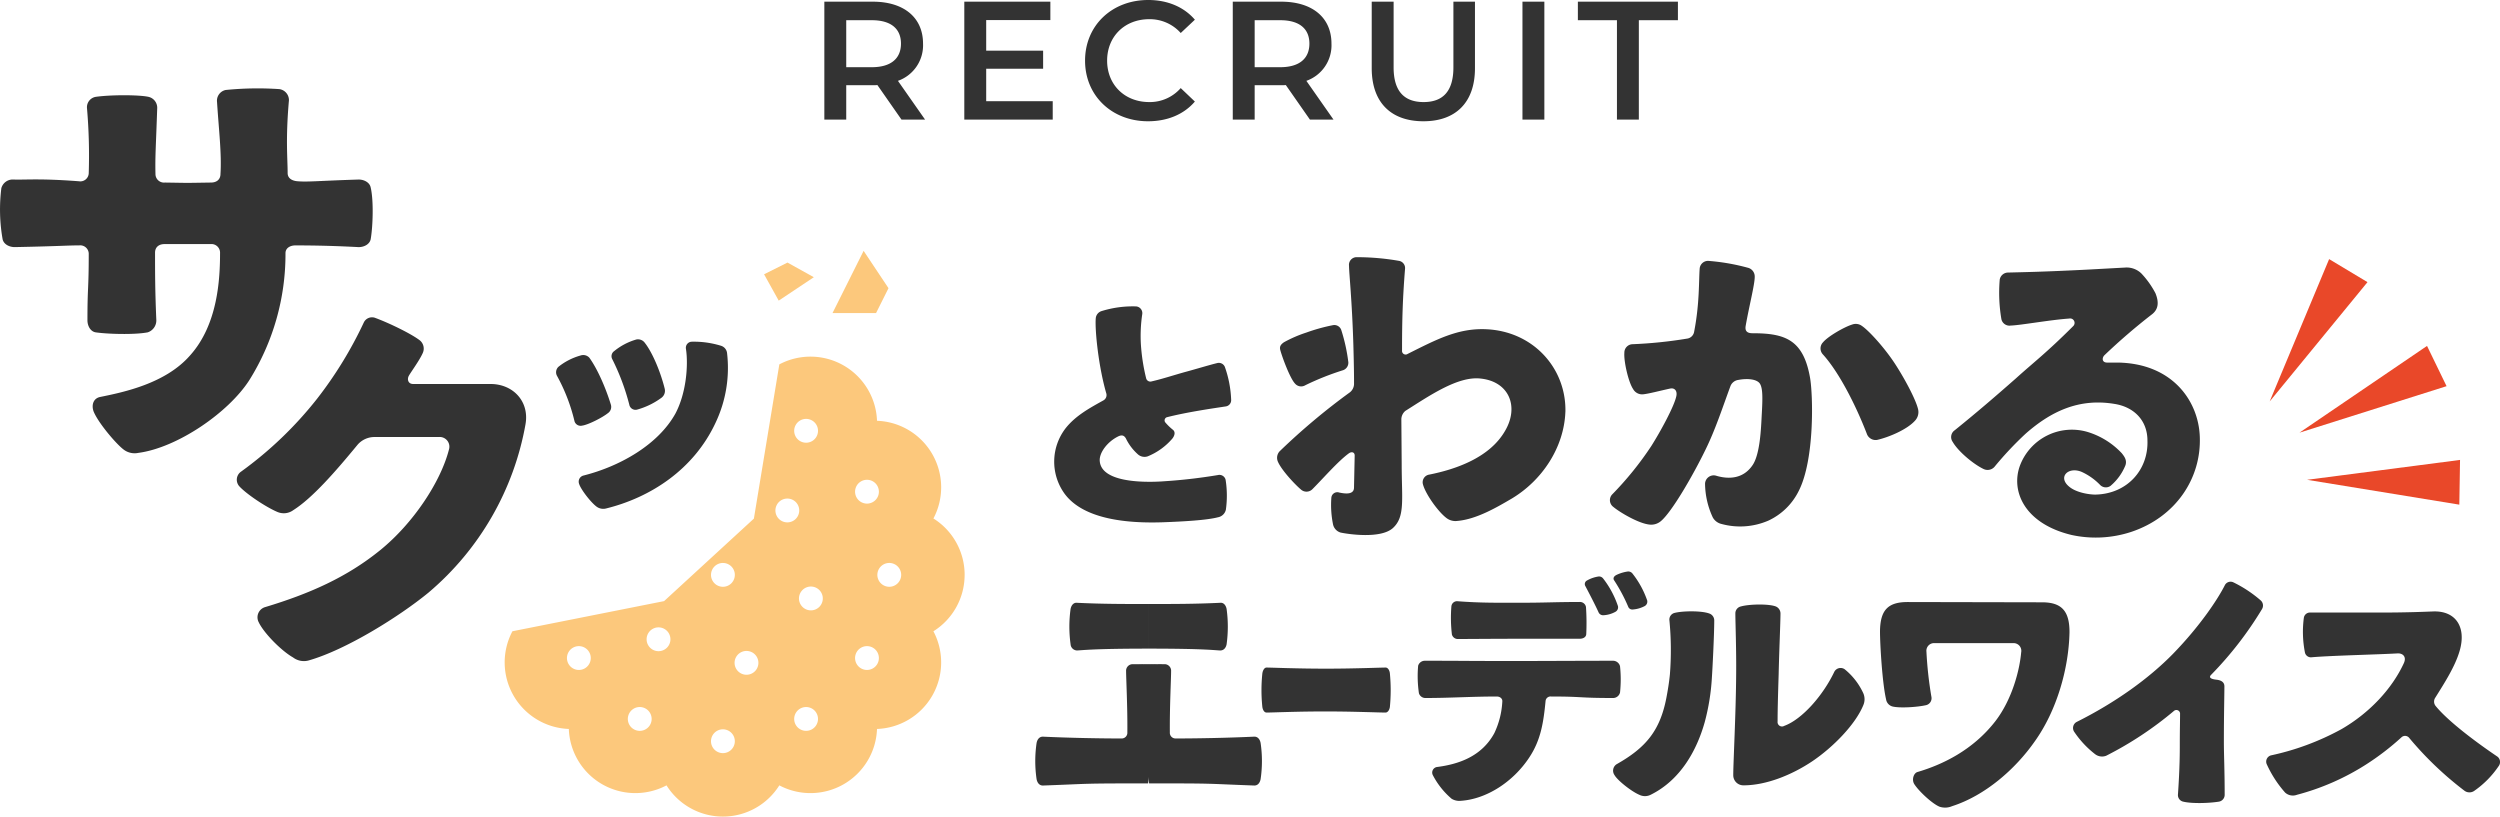
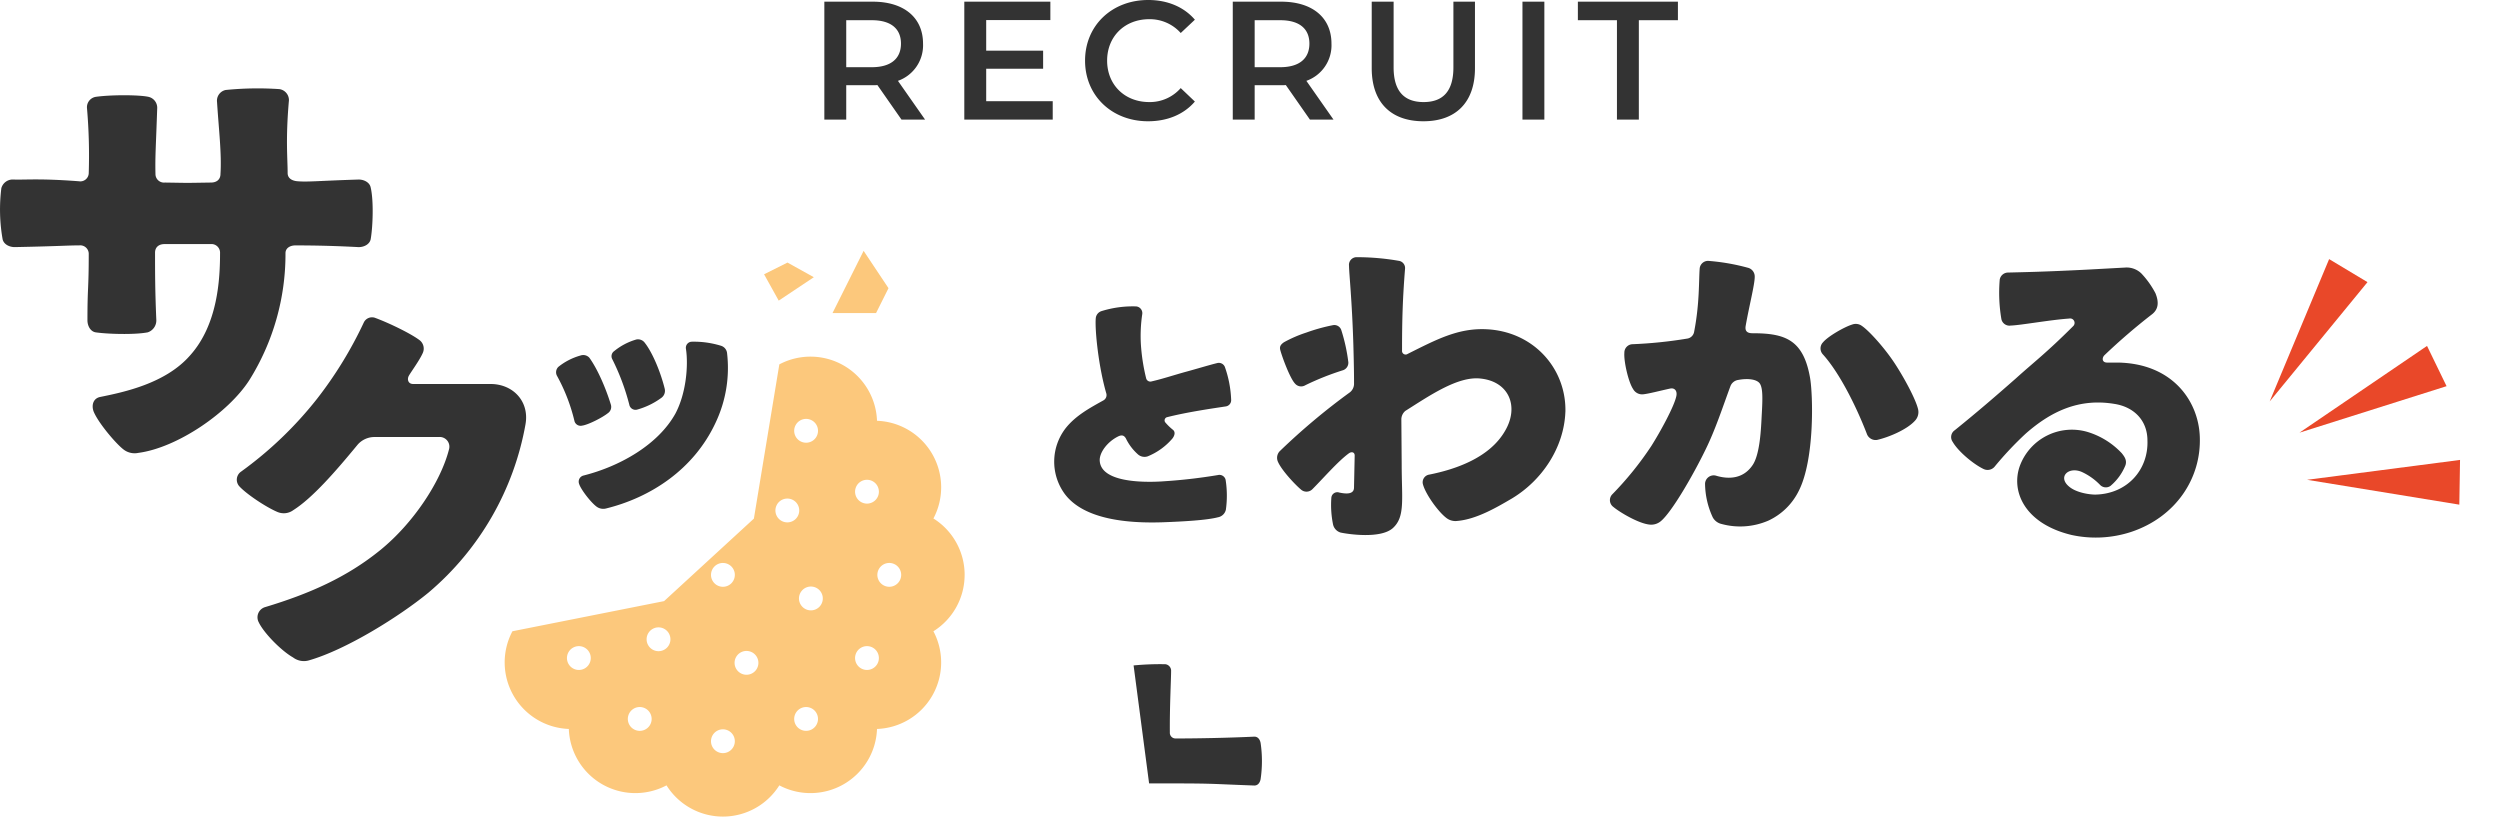
<svg xmlns="http://www.w3.org/2000/svg" width="742.172" height="242.422">
-   <path d="M374.753 199.909c.15-.99.645-1.731 1.237-1.731 1.633 0 8.908.329 17.716.329 8.265 0 15.936-.329 17.668-.329.593 0 1.138.741 1.238 1.731a51.739 51.739 0 0 1 0 9.977c-.15.99-.693 1.649-1.287 1.649-2.078 0-9.551-.329-17.866-.329-8.708 0-15.489.329-17.469.329-.593 0-1.088-.659-1.237-1.649a48.161 48.161 0 0 1 0-9.977m106.181 5.675a2.121 2.121 0 0 1-1.958 1.633c-10.578 0-8.853-.445-18.49-.445a1.483 1.483 0 0 0-1.646 1.263c-.626 6.457-1.409 11.654-4.858 16.85-4.858 7.349-12.77 12.323-20.213 12.842a4.394 4.394 0 0 1-2.82-.595 23.2 23.2 0 0 1-5.563-6.976 1.668 1.668 0 0 1 1.175-2.451c6.426-.816 13.32-3.118 17.081-10.1a24.748 24.748 0 0 0 2.35-9.348c.079-.89-.7-1.485-1.644-1.485-7.366 0-14.024.445-21.155.445a2.006 2.006 0 0 1-1.958-1.411 35.167 35.167 0 0 1-.235-8.164 2.07 2.07 0 0 1 1.958-1.485c13.947 0 8.775.074 28.128.074 5.8 0 18.959-.074 27.814-.074a2.146 2.146 0 0 1 2.035 1.633 36.857 36.857 0 0 1 0 7.794m-47.949-15.885a1.825 1.825 0 0 1-1.96-1.335 42.345 42.345 0 0 1-.157-8.315 1.684 1.684 0 0 1 1.88-1.559c6.817.521 11.909.445 18.57.445 7.678 0 10.029-.222 17.55-.222a1.809 1.809 0 0 1 1.958 1.485 68.879 68.879 0 0 1 .079 8.092c-.079.89-.94 1.335-1.96 1.335h-17.627c-8.149 0-15.121.074-18.333.074m42.935-17.964a27.683 27.683 0 0 1 4.387 8.165 1.513 1.513 0 0 1-.706 1.707 8.19 8.19 0 0 1-3.681 1.04 1.459 1.459 0 0 1-1.333-.816c-.938-2.078-2.663-5.419-4-7.944a1.191 1.191 0 0 1 .549-1.559 9.857 9.857 0 0 1 3.446-1.188 1.507 1.507 0 0 1 1.333.595m8.7-1.485a27.122 27.122 0 0 1 4.387 8.016 1.522 1.522 0 0 1-.7 1.635 8.886 8.886 0 0 1-3.605 1.04 1.281 1.281 0 0 1-1.332-.818 50.173 50.173 0 0 0-4.152-7.794c-.469-.667-.078-1.261.628-1.633a11.488 11.488 0 0 1 3.446-1.04 1.593 1.593 0 0 1 1.332.595m22.72 11.851a2.162 2.162 0 0 1 1.566 2.059c0 4.372-.549 14.927-.705 17.072a65.1 65.1 0 0 1-2.113 13.112c-2.353 8.409-7.211 17.234-16.063 21.6a3.732 3.732 0 0 1-3.369 0c-2.349-.99-6.5-4.289-7.364-5.855a2.266 2.266 0 0 1 .628-3.216c8.616-4.867 12.927-9.9 14.807-19.873.39-2.061.781-4.372 1.018-6.845a91.527 91.527 0 0 0-.157-16.08 2.031 2.031 0 0 1 1.646-2.144c2.351-.576 7.756-.659 10.107.166m45.833 23.748a4.437 4.437 0 0 1 0 3.463c-2.351 5.772-9.008 12.534-15.121 16.658-6.267 4.206-13.867 7.174-20.448 7.174a3 3 0 0 1-3.055-3.051c0-3.711.781-18.141.861-29.77.079-7.338-.236-15.749-.236-18.222a2.093 2.093 0 0 1 1.646-2.063c2.272-.659 7.757-.824 10.11-.083a2.261 2.261 0 0 1 1.642 2.146c0 2.473-.392 11.132-.548 18.222-.233 7.34-.312 10.967-.312 13.854a1.314 1.314 0 0 0 1.958 1.321c5.406-1.98 11.6-9.154 14.887-16.082a2.11 2.11 0 0 1 3.055-.741 19.791 19.791 0 0 1 5.561 7.174m61.19-17.976c-.235 10.472-3.683 22.925-10.264 32.161-5.8 8.328-14.807 16.163-24.6 19.3a5.187 5.187 0 0 1-3.683.164c-2.274-.907-6.426-4.865-7.6-6.843-.705-1.321-.078-3.134 1.018-3.465 7.286-2.142 16.455-6.431 23.192-15.173 4.856-6.35 7.129-14.925 7.6-20.368a2.289 2.289 0 0 0-2.349-2.721h-23.349a2.278 2.278 0 0 0-2.429 2.556 112.907 112.907 0 0 0 1.487 13.44 2.111 2.111 0 0 1-1.487 2.392c-2.351.578-7.835.99-10.107.414a2.6 2.6 0 0 1-1.88-2.144c-1.1-4.7-1.8-16.082-1.8-20.2.078-6.184 2.272-8.659 8.226-8.659l39.878.083c5.72 0 8.226 2.473 8.149 9.071m42.072 12.421c-1.175 1.175.94 1.411 1.646 1.489 1.175.157 2.272.628 2.272 1.96 0 2.192-.157 8.7-.157 16.53 0 3.84.236 8.461.236 15.59a2.054 2.054 0 0 1-1.725 2.117c-2.9.469-7.992.626-10.578 0a1.988 1.988 0 0 1-1.566-2.117c.549-7.99.549-12.3.549-15.59 0-3.369.079-6.269.079-8.54a1.1 1.1 0 0 0-1.8-.7 104.452 104.452 0 0 1-20.136 13.319 3.383 3.383 0 0 1-3.291-.471 28.323 28.323 0 0 1-6.267-6.738 2.035 2.035 0 0 1 .783-2.82c11.6-5.8 21.467-12.927 28.6-20.213 8.149-8.383 13.4-16.375 15.435-20.448a1.915 1.915 0 0 1 2.506-.785 37 37 0 0 1 8.071 5.328 2.042 2.042 0 0 1 .392 2.663 106.324 106.324 0 0 1-15.044 19.43m85.005 24.346a2.02 2.02 0 0 1 .314 2.8 27.916 27.916 0 0 1-7.131 7.257 2.485 2.485 0 0 1-3.057 0 100.294 100.294 0 0 1-16.372-15.665 1.561 1.561 0 0 0-2.274-.164 76.839 76.839 0 0 1-10.653 8.164 72.154 72.154 0 0 1-20.374 8.906 3.422 3.422 0 0 1-3.524-.659 33.636 33.636 0 0 1-5.486-8.494 1.918 1.918 0 0 1 1.333-2.556 77.076 77.076 0 0 0 20.841-7.752c8.3-4.782 15.042-11.957 18.568-19.626.861-1.9-.316-2.968-1.88-2.885-5.72.329-20.058.659-25.544 1.154a1.813 1.813 0 0 1-1.958-1.485 31.792 31.792 0 0 1-.312-10.225 1.831 1.831 0 0 1 1.958-1.568h20.684c8.149 0 13.4-.247 15.747-.331 6.74-.246 9.95 4.7 7.835 11.793-1.332 4.536-4.388 9.318-7.286 13.937a2.075 2.075 0 0 0 .236 2.392c4.073 4.946 13.082 11.46 18.333 15.007m-400.467-32.091c-17.3 0-20.043.543-21.3.543a1.967 1.967 0 0 1-1.856-1.814 38.459 38.459 0 0 1 0-10.522c.223-1.09.89-1.906 1.856-1.816 7.646.364 13.808.364 21.3.364m-.142 53.252c-20.786 0-16.183.09-31.253.635-.964 0-1.633-.726-1.856-1.906a36.988 36.988 0 0 1 0-10.705c.223-1.18.892-1.9 1.856-1.9 7.72.362 16.852.543 23.458.543a1.684 1.684 0 0 0 1.633-1.814c.074-7.349-.371-15.967-.371-18.143a1.951 1.951 0 0 1 1.707-2.087 82.108 82.108 0 0 1 9.429.362m-4.458-18.239c7.5 0 13.658 0 21.3-.362.966-.092 1.633.724 1.856 1.814a38.46 38.46 0 0 1 0 10.522c-.223 1.09-.89 1.816-1.856 1.816-1.262 0-4.008-.545-21.3-.545" fill="#333" />
  <path d="M336.529 197.547a82.075 82.075 0 0 1 9.427-.362 1.951 1.951 0 0 1 1.708 2.087c0 2.176-.445 10.794-.371 18.143a1.684 1.684 0 0 0 1.633 1.814c6.607 0 15.738-.181 23.458-.543.964 0 1.633.724 1.854 1.9a36.858 36.858 0 0 1 0 10.705c-.222 1.18-.89 1.906-1.854 1.906-15.069-.545-10.467-.635-31.253-.635M110.059 70.935c-.255 1.533-1.917 2.427-3.578 2.427a349.263 349.263 0 0 0-18.789-.51c-1.533 0-2.939.766-2.939 2.3a70.525 70.525 0 0 1-10.736 37.7c-6.134 9.586-21.344 20.067-32.974 21.6a5.368 5.368 0 0 1-4.218-.9c-2.3-1.66-7.8-8.178-9.074-11.5-.639-1.917 0-3.834 2.045-4.218 6.9-1.406 19.3-3.962 26.585-12.269 8.308-9.2 8.947-22.749 8.947-30.547a2.558 2.558 0 0 0-2.813-2.556H48.839c-1.66 0-2.811.894-2.811 2.556 0 5.879 0 11.119.382 20.066a3.723 3.723 0 0 1-2.556 3.579c-3.962.768-12.015.512-15.465 0-1.533-.255-2.429-1.915-2.429-3.579 0-10.35.384-8.69.384-19.809a2.53 2.53 0 0 0-2.811-2.429c-3.323 0-6.263.257-19.172.51-1.535 0-3.2-.766-3.579-2.3a51.012 51.012 0 0 1-.381-15.201 3.5 3.5 0 0 1 3.578-2.558c3.579.129 7.669-.382 19.426.513a2.509 2.509 0 0 0 2.94-2.431 163.222 163.222 0 0 0-.512-19.17 3.131 3.131 0 0 1 2.556-3.452c4.346-.639 12.909-.639 15.72 0a3.328 3.328 0 0 1 2.558 3.452c-.384 11.5-.639 14.187-.512 19.554a2.532 2.532 0 0 0 2.811 2.429c8.18.127 5.112.127 13.677 0 1.66 0 2.811-.9 2.811-2.556.384-6.006-.512-13.293-1.023-21.344a3.26 3.26 0 0 1 2.556-3.577 94.992 94.992 0 0 1 15.977-.257 3.314 3.314 0 0 1 2.813 3.323c-1.023 11.63-.384 17.254-.384 21.6 0 1.535 1.278 2.3 2.939 2.431 3.2.253 6.008-.129 18.15-.513 1.66 0 3.323.9 3.578 2.431.894 3.832.639 11.5 0 15.208m234.984 71.971a159.227 159.227 0 0 0 16.532-1.882 1.89 1.89 0 0 1 2.272 1.411 30.236 30.236 0 0 1 .078 8.854 2.925 2.925 0 0 1-2.349 2.272c-3.291.861-10.029 1.252-16.532 1.489-9.715.312-23.191-.628-28.988-8.463a16.224 16.224 0 0 1 .392-19.585c2.977-3.683 7.052-5.877 11.126-8.147a1.8 1.8 0 0 0 .861-2.039c-2.351-8.069-3.447-19.039-3.132-22.408a2.458 2.458 0 0 1 1.644-2.035 31.178 31.178 0 0 1 10.343-1.411 2.007 2.007 0 0 1 1.8 2.349 43.707 43.707 0 0 0-.392 9.01 57.277 57.277 0 0 0 1.568 10.029 1.288 1.288 0 0 0 1.644.863c3.134-.706 6.895-1.96 10.343-2.9 2.349-.628 7.052-2.039 9.01-2.508a1.937 1.937 0 0 1 2.351 1.1 32.768 32.768 0 0 1 1.88 9.872 1.865 1.865 0 0 1-1.646 1.88c-4.152.626-11.675 1.723-17.472 3.212a.989.989 0 0 0-.469 1.489 16.5 16.5 0 0 0 2.349 2.274c.785.7.392 1.8-.235 2.584a19.168 19.168 0 0 1-7.286 5.249 2.956 2.956 0 0 1-3.055-.706 15.006 15.006 0 0 1-3.448-4.621c-.549-.942-1.252-1.1-2.349-.55-3.134 1.568-5.563 4.78-5.406 7.209.392 6.269 12.3 6.5 18.568 6.112m119.667-20.629c-.4 10.493-6.828 20.291-15.936 25.736-4.551 2.671-10.491 6.136-16.132 6.629a4.356 4.356 0 0 1-3.267-.888c-2.475-1.882-6.136-7.03-6.928-9.9a2.3 2.3 0 0 1 1.88-2.97c7.918-1.583 17.916-5.048 22.469-12.966 4.255-7.225 1.188-14.648-7.225-15.539-6.73-.792-15.143 5.046-22.369 9.6a3.3 3.3 0 0 0-1.188 2.475l.1 13.261c0 10.591 1.09 15.738-2.673 19.1-3.661 3.168-13.064 1.78-15.439 1.285a3.225 3.225 0 0 1-2.277-2.473 28.942 28.942 0 0 1-.495-7.82 1.774 1.774 0 0 1 2.375-1.583c1.485.3 4.355.792 4.355-1.485l.2-9.5c0-1.09-.988-1.189-1.683-.693-3.168 2.275-7.72 7.521-10.886 10.688a2.457 2.457 0 0 1-3.367.1c-1.88-1.583-5.74-5.74-6.828-8.214a2.849 2.849 0 0 1 .5-3.168 194.857 194.857 0 0 1 20.884-17.519 3.268 3.268 0 0 0 1.188-2.375c0-2.179 0-4.455-.2-11.68-.4-13.263-1.287-21.381-1.287-23.458a2.276 2.276 0 0 1 2.08-2.573 72.288 72.288 0 0 1 12.768 1.09 2.17 2.17 0 0 1 1.78 2.375c-.693 8.71-.89 14.946-.89 24.249a1.07 1.07 0 0 0 1.683.99c8.513-4.257 14.846-7.621 23.061-7.325 14.153.5 24.051 11.582 23.754 24.546m-84.631-18.306c-.3-1.088.1-1.681 1.088-2.375a38.172 38.172 0 0 1 6.632-2.87 54.269 54.269 0 0 1 7.82-2.178 2.179 2.179 0 0 1 2.573 1.485 51.849 51.849 0 0 1 2.078 9.5 2.348 2.348 0 0 1-1.583 2.375 79.965 79.965 0 0 0-11.185 4.453 2.388 2.388 0 0 1-3.068-.495c-1.485-1.583-3.762-7.719-4.355-9.9m157.265 8.222c.89 5.148 1.385 24.249-3.365 33.554a18.957 18.957 0 0 1-9.006 8.81 21.077 21.077 0 0 1-13.956.988 3.952 3.952 0 0 1-2.575-1.978 24.279 24.279 0 0 1-2.275-10 2.576 2.576 0 0 1 3.166-2.375c3.86 1.189 8.217.99 10.988-3.168 2.178-3.264 2.473-10.886 2.673-14.846.3-5.146.3-7.818-.495-9.2-.892-1.485-3.86-1.683-6.435-1.189a2.928 2.928 0 0 0-2.375 1.882c-2.375 6.433-4.453 12.868-7.423 18.9-3.663 7.525-10 18.51-13.261 21.181a4.437 4.437 0 0 1-3.267.99c-3.267-.3-8.908-3.661-10.788-5.245a2.486 2.486 0 0 1-.4-3.663 96.2 96.2 0 0 0 11.68-14.449c2.573-4.06 6.828-11.78 7.423-14.848.3-1.485-.5-2.475-1.88-2.178-3.168.693-6.137 1.485-7.82 1.683a3.06 3.06 0 0 1-3.168-1.583c-1.385-2.078-2.77-8.217-2.573-10.69a2.505 2.505 0 0 1 2.277-2.573 132.283 132.283 0 0 0 16.431-1.683 2.433 2.433 0 0 0 1.978-1.882c1.683-8.511 1.385-15.339 1.683-19a2.494 2.494 0 0 1 2.575-2.178 62.6 62.6 0 0 1 11.876 2.078 2.677 2.677 0 0 1 1.88 2.673c0 2.275-1.683 8.808-2.671 14.451-.2 1.088-.1 2.275 1.978 2.275 9.7 0 15.143 1.88 17.123 13.263m25.041-4.453c2.87 4.353 6.335 10.788 7.028 13.756a3.72 3.72 0 0 1-.89 3.367c-2.375 2.673-7.82 4.948-11.285 5.74a2.776 2.776 0 0 1-3.066-1.878c-2.97-7.719-8.018-18.014-13.064-23.556a2.6 2.6 0 0 1 .1-3.563c1.485-1.78 6.335-4.553 8.611-5.245a3.056 3.056 0 0 1 2.772.3c2.275 1.485 6.928 6.73 9.8 11.086m60.956 36.117a18.033 18.033 0 0 0-5.345-3.76c-3.956-1.683-7.225 1.485-3.76 4.353 2.078 1.782 5.938 2.375 7.818 2.375 9.4-.2 15.738-7.321 15.441-16.032 0-6.04-4.058-10-9.8-10.89-10.69-1.78-19 2.375-26.327 8.81a100.455 100.455 0 0 0-9.305 9.9 2.734 2.734 0 0 1-3.267.593c-3.068-1.483-7.521-5.244-9.106-8.016a2.446 2.446 0 0 1 .595-3.465c6.631-5.345 12.373-10.3 18.211-15.441 5.147-4.651 9.106-7.621 16.927-15.441a1.325 1.325 0 0 0-1.189-2.275c-5.74.4-14.353 1.98-17.321 2.078a2.456 2.456 0 0 1-2.772-1.88 46.717 46.717 0 0 1-.495-11.778 2.526 2.526 0 0 1 2.475-2.078c3.76-.1 10.491-.2 23.854-.89l10.986-.6a6.26 6.26 0 0 1 4.752 1.782 26.233 26.233 0 0 1 4.156 5.84c1.09 2.673.892 4.752-.988 6.235a180.717 180.717 0 0 0-14.154 12.178c-.79.792-.79 2.275.99 2.178h3.068c16.137.3 23.854 11.381 24.251 21.972.5 12.275-7.028 23.854-20.391 28.307a33.677 33.677 0 0 1-17.716.892c-13.956-3.365-18.113-13.064-15.243-20.686a16.482 16.482 0 0 1 19.993-9.9 23.129 23.129 0 0 1 10.2 6.335c.792.99 1.585 2.078 1.088 3.563a15.642 15.642 0 0 1-4.453 6.138 2.382 2.382 0 0 1-3.168-.4m-467.343-17.966a84.924 84.924 0 0 1-28.805 50.029c-8.513 7-24.489 17.027-35.685 20.176a5.33 5.33 0 0 1-4.547-.935c-3.5-1.982-8.631-7.229-10.147-10.378a3.155 3.155 0 0 1 1.865-4.549c13.178-3.965 24.258-8.862 34.171-16.909 9.795-7.929 17.958-20.293 20.407-29.854a2.881 2.881 0 0 0-3.032-3.733h-19.127a6.635 6.635 0 0 0-4.9 2.216c-6.527 7.93-13.409 15.861-19.122 19.475a4.778 4.778 0 0 1-4.665.585c-3.382-1.4-9.331-5.367-11.429-7.7a2.913 2.913 0 0 1 .584-4.315 112.56 112.56 0 0 0 22.506-21.572 118.633 118.633 0 0 0 13.879-22.625 2.707 2.707 0 0 1 3.5-1.4c4.08 1.513 10.611 4.667 13.174 6.649a3.157 3.157 0 0 1 .816 3.847c-.933 2.1-3.5 5.6-4.082 6.647s-.233 2.451 1.282 2.451h22.975c6.647 0 11.545 5.131 10.38 11.895m14.516-.936a53.374 53.374 0 0 0-5.162-13.357 2.224 2.224 0 0 1 .408-2.7 18.455 18.455 0 0 1 6.557-3.36 2.464 2.464 0 0 1 2.623.654c2.377 3.28 4.835 8.851 6.392 13.934a2.253 2.253 0 0 1-.9 2.54c-1.638 1.311-5.818 3.443-7.621 3.688a1.9 1.9 0 0 1-2.3-1.394m6.638 25.488c-1.72-1.228-4.754-5.162-5.245-6.8a1.864 1.864 0 0 1 1.23-2.458c11.063-2.785 22.291-9.259 27.372-18.438 3.2-6.065 3.853-14.262 3.116-19.179a1.8 1.8 0 0 1 1.72-2.13 27.309 27.309 0 0 1 8.769 1.228 2.565 2.565 0 0 1 1.721 2.213 37.938 37.938 0 0 1-3.36 20.49c-6.557 14.177-19.587 22.372-32.536 25.57a3.35 3.35 0 0 1-2.787-.493m9.671-30.241a67.387 67.387 0 0 0-5.081-13.6 1.842 1.842 0 0 1 .574-2.375 18.535 18.535 0 0 1 6.555-3.445 2.487 2.487 0 0 1 2.541.986c2.377 3.031 4.754 8.932 5.9 13.6a2.583 2.583 0 0 1-1.066 2.787 22.163 22.163 0 0 1-7.129 3.441 1.879 1.879 0 0 1-2.3-1.393" fill="#333" />
  <path d="m730.095 149.814-45.2-7.377 45.413-5.9Zm-3.786-35.173-43.665 13.806 37.865-25.756Zm-23.478-30.879-29.035 35.416 17.65-42.257Z" fill="#e94829" />
  <path d="M286.371 170.661a19.743 19.743 0 0 0-9.267-16.742 19.762 19.762 0 0 0-16.745-29 19.763 19.763 0 0 0-29-16.747l-7.555 45.791-26.658 24.49-45.024 8.949a19.762 19.762 0 0 0 16.745 29 19.762 19.762 0 0 0 29 16.745 19.759 19.759 0 0 0 33.488 0 19.759 19.759 0 0 0 29-16.741 19.762 19.762 0 0 0 16.745-29 19.743 19.743 0 0 0 9.266-16.745m-112.753 27.755a3.535 3.535 0 1 1 1.295-4.83 3.537 3.537 0 0 1-1.295 4.83m19.369 16.782a3.535 3.535 0 1 1-1.295-4.828 3.539 3.539 0 0 1 1.295 4.828m5.011-22.917a3.535 3.535 0 1 1 0-5 3.53 3.53 0 0 1 0 5m16.619-25.154a3.536 3.536 0 1 1-3.535 3.535 3.535 3.535 0 0 1 3.535-3.535m0 56.456a3.536 3.536 0 1 1 3.535-3.537 3.536 3.536 0 0 1-3.535 3.537m7.914-23.39a3.535 3.535 0 1 1 2.5-4.326 3.532 3.532 0 0 1-2.5 4.326m13.716-74.064a3.536 3.536 0 1 1 1.3 4.828 3.533 3.533 0 0 1-1.3-4.828m-5.009 27.913a3.535 3.535 0 1 1 5 0 3.534 3.534 0 0 1-5 0m9.839 62.45a3.535 3.535 0 1 1 1.295-4.828 3.537 3.537 0 0 1-1.295 4.828m3.073-37.917a3.536 3.536 0 1 1-2.5-4.327 3.537 3.537 0 0 1 2.5 4.327m11.47-35.667a3.535 3.535 0 1 1-1.295 4.83 3.535 3.535 0 0 1 1.295-4.83m4.826 54.212a3.535 3.535 0 1 1-1.293-4.828 3.536 3.536 0 0 1 1.293 4.828m3.555-22.923a3.536 3.536 0 1 1 3.537-3.537 3.537 3.537 0 0 1-3.537 3.537m-32.821-84.948 10.43-6.954-7.822-4.346-6.954 3.478Zm25.205-14.778-9.235 18.47h12.929l3.694-7.388Z" fill="#fcc87c" />
  <path fill="none" d="M.001 26.235h742.17v216.187H.001z" />
  <path d="m274.621 35.5-8.05-11.5a11.189 11.189 0 0 0 7.45-11.05c0-7.75-5.7-12.45-14.9-12.45h-14.4v35h6.5V25.3h7.9a12.184 12.184 0 0 0 1.35-.05l7.15 10.25Zm-7.15-22.55c0 4.4-2.95 7-8.65 7h-7.6V6h7.6c5.7 0 8.65 2.55 8.65 6.95Zm25.3 17.1V20.4h16.9v-5.35h-16.9v-9.1h19.05V.5h-25.55v35h26.25v-5.45Zm48.05 5.95c5.75 0 10.65-2.05 13.9-5.85l-4.2-4a12.169 12.169 0 0 1-9.35 4.15c-7.25 0-12.5-5.1-12.5-12.3s5.25-12.3 12.5-12.3a12.291 12.291 0 0 1 9.35 4.1l4.2-3.95c-3.25-3.8-8.15-5.85-13.85-5.85-10.75 0-18.75 7.55-18.75 18s8 18 18.7 18Zm55.05-.5-8.05-11.5a11.189 11.189 0 0 0 7.45-11.05c0-7.75-5.7-12.45-14.9-12.45h-14.4v35h6.5V25.3h7.9a12.184 12.184 0 0 0 1.35-.05l7.15 10.25Zm-7.15-22.55c0 4.4-2.95 7-8.65 7h-7.6V6h7.6c5.7 0 8.65 2.55 8.65 6.95ZM422.571 36c9.55 0 15.3-5.55 15.3-15.75V.5h-6.4V20c0 7.2-3.2 10.3-8.85 10.3s-8.9-3.1-8.9-10.3V.5h-6.5v19.75c0 10.2 5.75 15.75 15.35 15.75Zm29.4-.5h6.5V.5h-6.5Zm28.05 0h6.5V6h11.6V.5h-29.7V6h11.6Z" fill="#333" />
</svg>